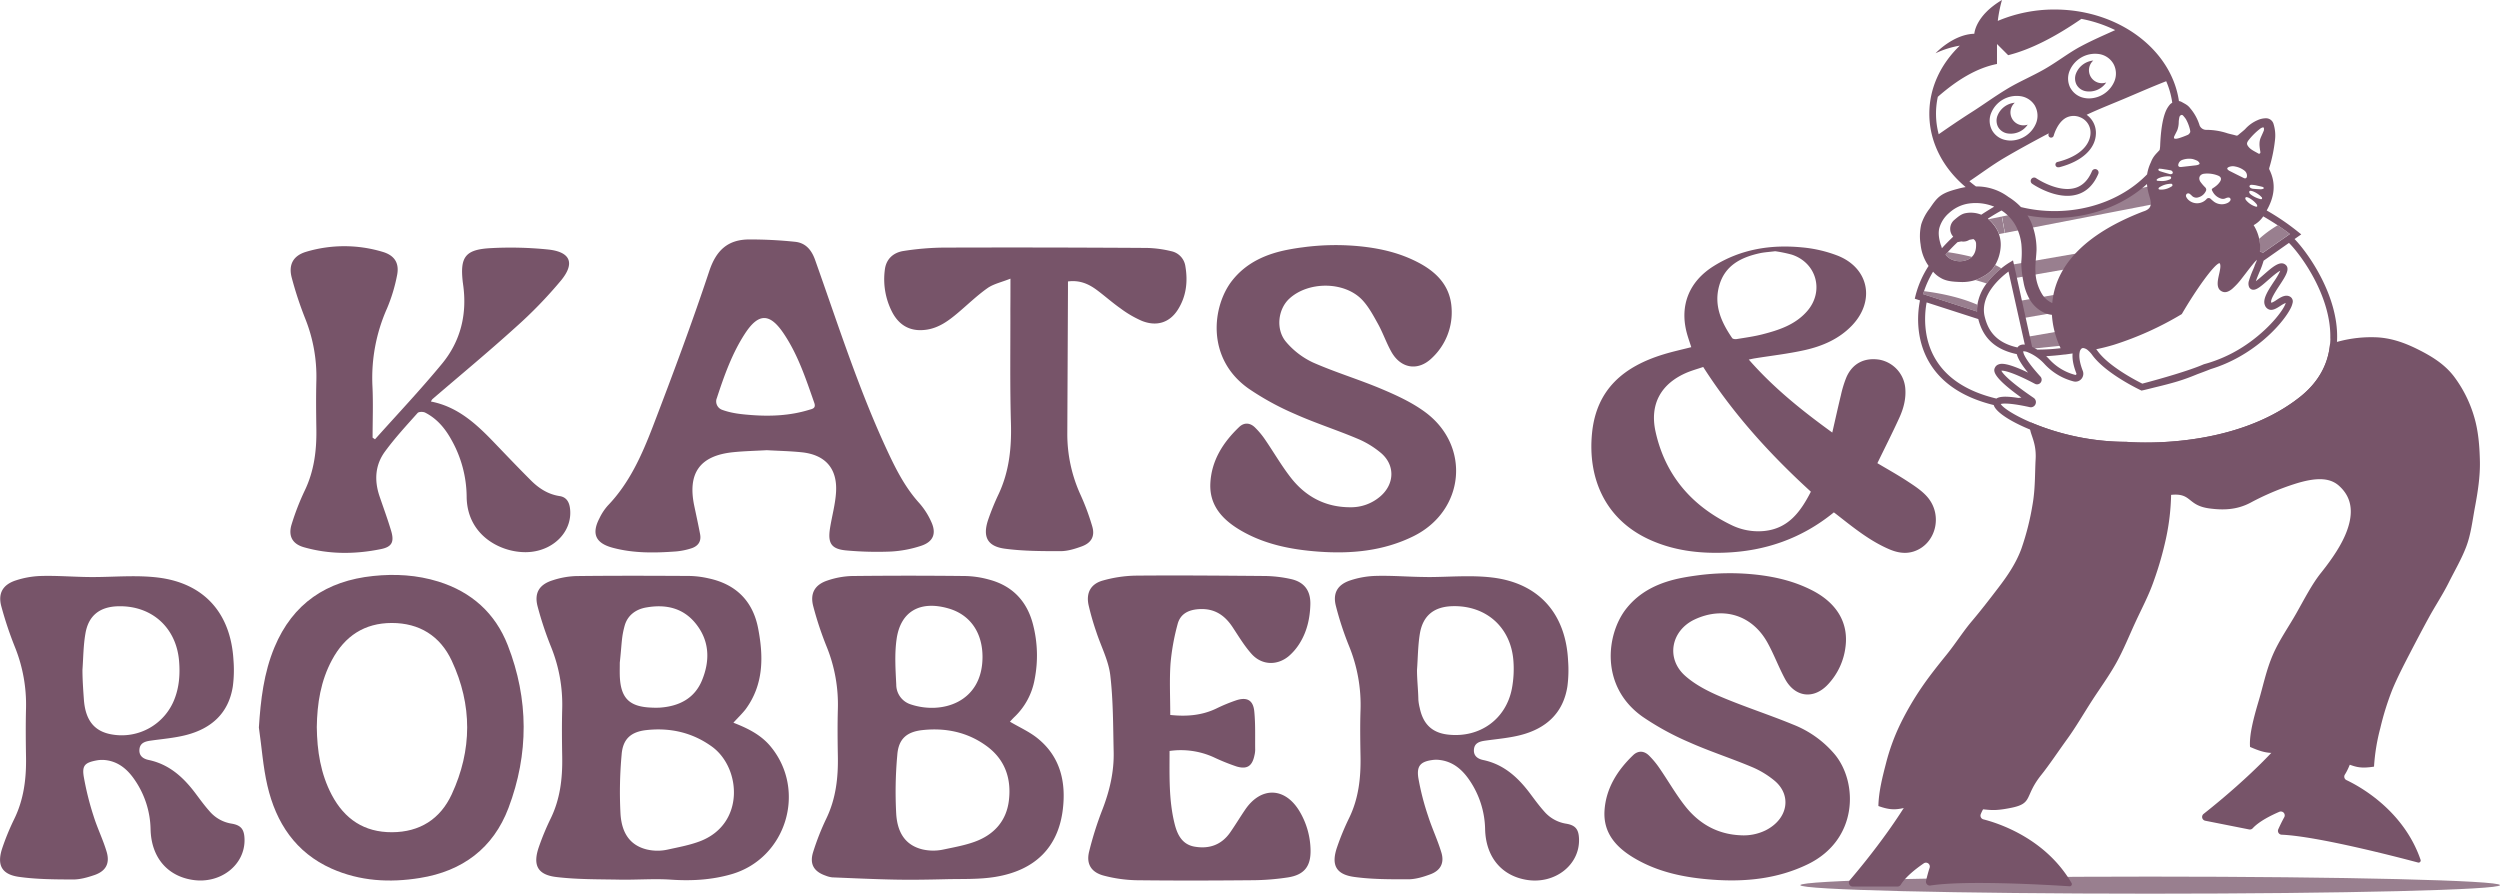
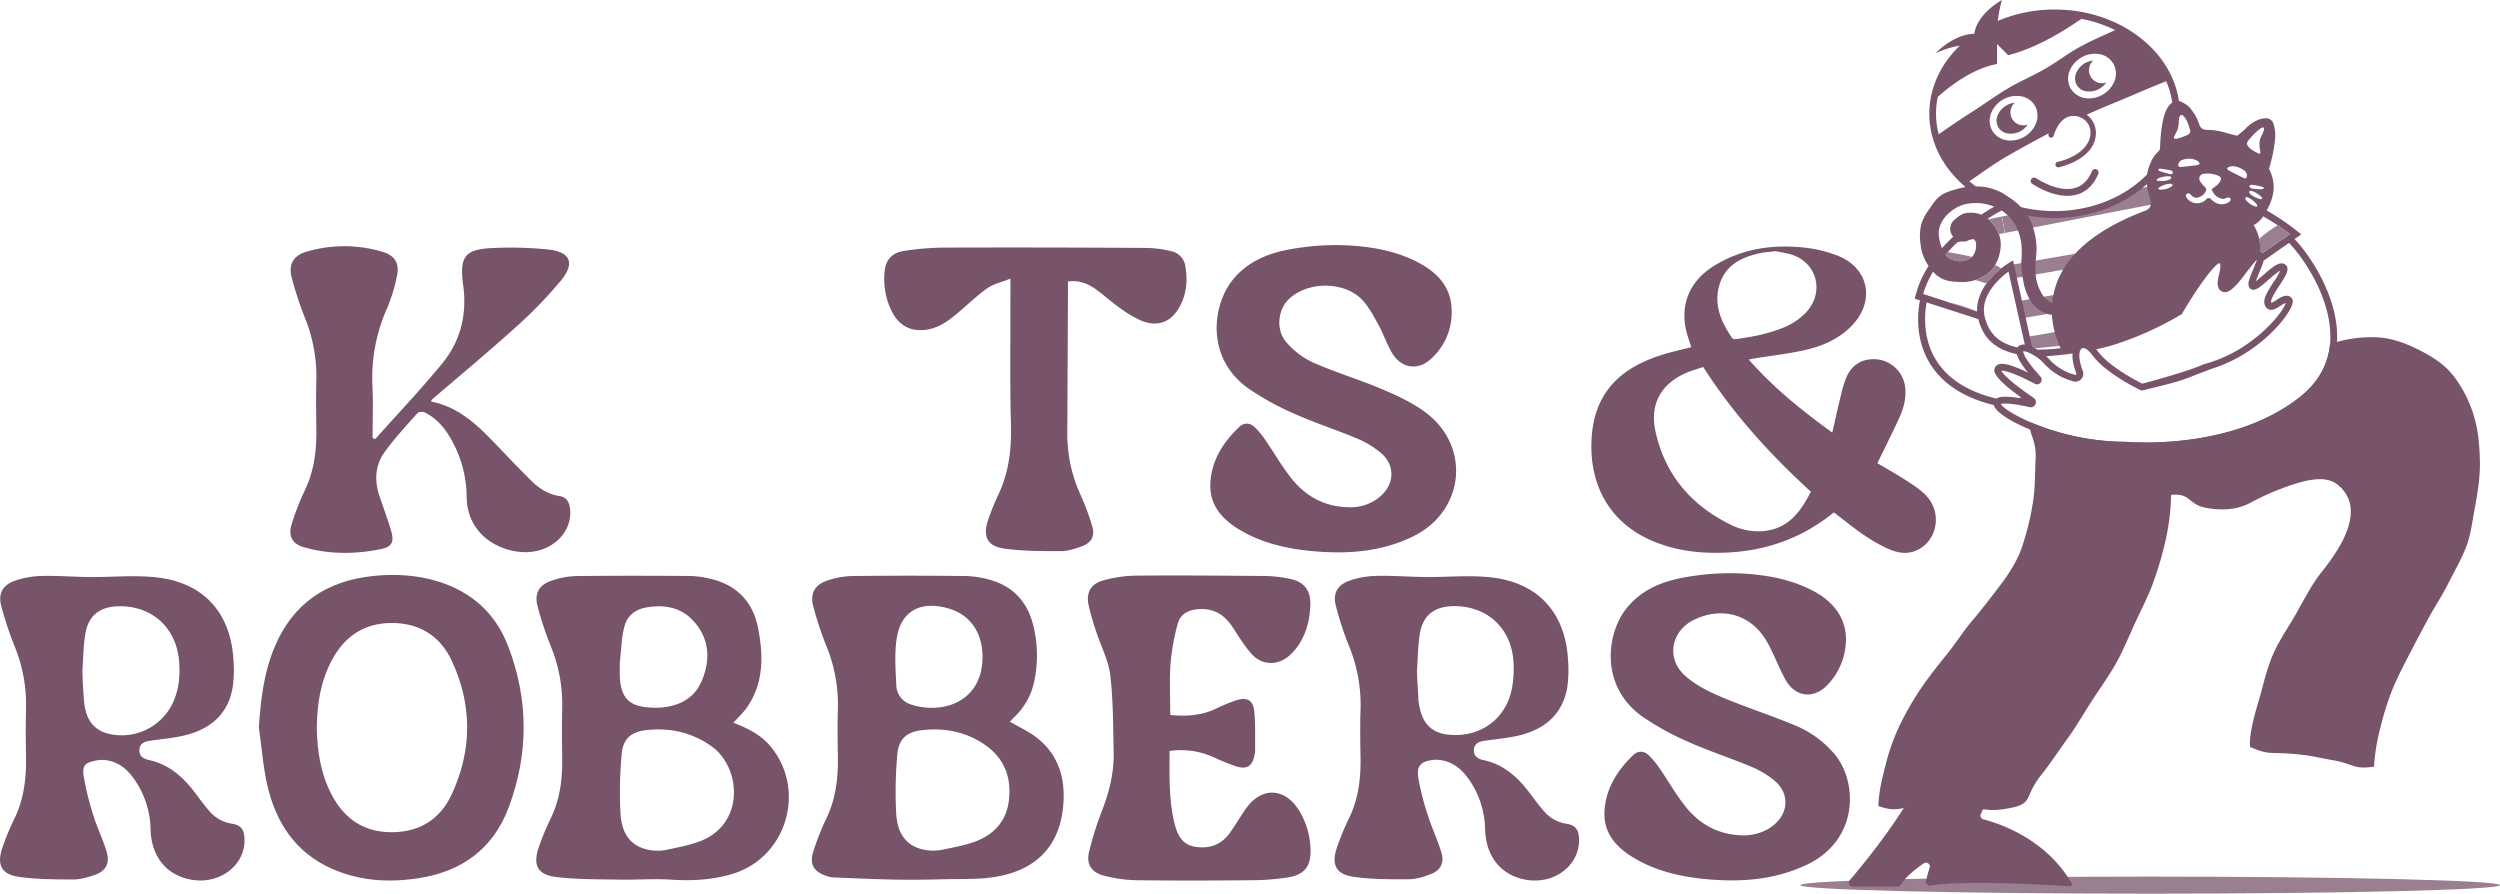
<svg xmlns="http://www.w3.org/2000/svg" viewBox="0 0 1394.67 498.55">
  <defs>
    <style>.ed8b54d9-1aad-4889-a797-0c1e2bc9f750{fill:none;}.bde9b3bf-9032-4201-9e3d-d5eecfd55c4c{clip-path:url(#e4a3a012-e4d1-4430-8973-628082ba6596);}.a403a44d-7dbb-4b4e-ba0f-7af6fc24ee6c,.b79552b2-492b-475d-894e-9598bfadff57{opacity:0.75;}.a4e7019c-aa31-4af6-ba1d-f66c9c116d60,.b79552b2-492b-475d-894e-9598bfadff57{fill:#775469;}</style>
    <clipPath id="e4a3a012-e4d1-4430-8973-628082ba6596">
      <path d="M1129.74,184.31l-8-36.05-5.88-32.61,3.12-1.62s20,8.69,45.89,2.79c22.9-5.21,32.27-14.87,37.56-22.06,0,0,50.38,17.67,59.88,23.51l-46.56,55.45L1167,199.46h-33.86Z" class="ed8b54d9-1aad-4889-a797-0c1e2bc9f750" />
    </clipPath>
  </defs>
  <title>Asset 1</title>
  <g data-name="Layer 2" id="f325f9bd-e1ce-4cd6-a0f7-0c5342536bce">
    <g data-name="Layer 1" id="b4127ce6-c7cf-4e2a-8961-e92020e93300">
      <g class="bde9b3bf-9032-4201-9e3d-d5eecfd55c4c">
        <g class="a403a44d-7dbb-4b4e-ba0f-7af6fc24ee6c">
          <rect transform="translate(-7.35 201.6) rotate(-9.83)" height="7.64" width="101.67" y="139.72" x="1117.2" class="a4e7019c-aa31-4af6-ba1d-f66c9c116d60" />
        </g>
        <g class="a403a44d-7dbb-4b4e-ba0f-7af6fc24ee6c">
          <rect transform="translate(-10.95 202.55) rotate(-9.83)" height="9.8" width="101.67" y="160.03" x="1120.91" class="a4e7019c-aa31-4af6-ba1d-f66c9c116d60" />
        </g>
        <g class="a403a44d-7dbb-4b4e-ba0f-7af6fc24ee6c">
          <polygon points="1174.64 190.27 1128.69 195.04 1125.23 188.89 1172.97 180.62 1174.64 190.27" class="a4e7019c-aa31-4af6-ba1d-f66c9c116d60" />
        </g>
        <g class="a403a44d-7dbb-4b4e-ba0f-7af6fc24ee6c">
          <polygon points="1206.29 112.95 1070.63 139.22 1068.74 130.6 1201.23 103.52 1206.29 112.95" class="a4e7019c-aa31-4af6-ba1d-f66c9c116d60" />
        </g>
      </g>
      <ellipse ry="4.76" rx="195.15" cy="493.79" cx="1199.52" class="b79552b2-492b-475d-894e-9598bfadff57" />
      <path d="M409.14,403.18c8.17,3.16,15.44,6.81,20.8,13.31,20.24,24.56,8.69,62.33-21.82,71.19-11.06,3.21-22.33,3.83-33.85,3.05-9.38-.63-18.85.15-28.27,0-11.92-.24-23.93-.05-35.73-1.48-10.55-1.29-13.15-6.76-9.61-16.87a141.17,141.17,0,0,1,6.46-15.58c5.38-10.92,6.72-22.51,6.52-34.47-.15-9-.24-18,0-27a85.54,85.54,0,0,0-6.13-34.22,191.85,191.85,0,0,1-7.58-22.74c-2-7.52.87-12.28,8.31-14.62a46.25,46.25,0,0,1,13.19-2.38c21.11-.25,42.22-.18,63.33-.06a52.08,52.08,0,0,1,10.45,1.32c15.39,3.27,24.86,12.7,27.77,28.12,3,15.7,3.06,31.17-7,44.89C414,398.19,411.62,400.43,409.14,403.18ZM360.87,473.9a26.2,26.2,0,0,0,11.85,0c6-1.32,12.07-2.42,17.75-4.58,25.29-9.62,23-41.13,6.58-52.9-10.94-7.84-23.17-10.55-36.35-9.14-8.71.94-13.23,4.95-13.91,13.66a229.34,229.34,0,0,0-.62,33.25C346.93,465.42,352,471.73,360.87,473.9ZM345.76,369.68h0c0,2.39-.07,4.78,0,7.17.41,12.61,5.26,17.48,17.82,17.91a44.88,44.88,0,0,0,4.64,0c10.61-.77,19.24-5.09,23.41-15.24,4.55-11.06,4.26-22.15-3.66-31.84-7.12-8.72-16.82-10.67-27.47-8.79-5.85,1-10.39,4.42-12,10.09C346.67,355.65,347,358.15,345.76,369.68Z" class="a4e7019c-aa31-4af6-ba1d-f66c9c116d60" />
      <path d="M563.4,402.6c5.35,3.17,11,5.65,15.59,9.41,12.55,10.22,15.77,24.27,13.92,39.56-2.53,21-15.36,34-37.75,37.63-9.06,1.48-18.45,1.06-27.7,1.29s-18.57.39-27.86.22c-11.78-.22-23.55-.78-35.33-1.26a13.52,13.52,0,0,1-3.67-.95c-6.53-2.25-9.06-6.43-7-13.09A139.35,139.35,0,0,1,461,456.6c5.29-11,6.62-22.55,6.42-34.5-.16-8.86-.25-17.72,0-26.58a85.76,85.76,0,0,0-6.2-34.62,186,186,0,0,1-7.55-22.75c-1.9-7.27,1-12.08,8.14-14.37A46.25,46.25,0,0,1,475,321.35q31.88-.37,63.76,0a53.26,53.26,0,0,1,12.88,1.95c13.15,3.45,21.33,12.07,24.67,25.17a69,69,0,0,1,.87,30.57,38.14,38.14,0,0,1-10.88,20.57C565.19,400.63,564.2,401.76,563.4,402.6Zm-48.66,71.28a26.93,26.93,0,0,0,11.75,0c5.78-1.22,11.62-2.26,17.12-4.24,10.66-3.82,17.79-11.4,19.21-23,1.49-12.3-2.13-22.92-12.42-30.45-10.59-7.74-22.7-10.26-35.58-8.92-9,.93-13.55,4.92-14.24,13.81a226.71,226.71,0,0,0-.59,33.26C500.79,465.52,505.87,471.77,514.74,473.88Zm33.37-107.15c.09-13.76-6.84-23.76-18.88-27.27-15.89-4.63-26.94,1.55-29.07,17.27C499,365,499.59,373.59,500,382A11.54,11.54,0,0,0,508,392.93C525.24,398.74,547.94,392,548.11,366.73Z" class="a4e7019c-aa31-4af6-ba1d-f66c9c116d60" />
      <path d="M946.45,321.05a135.9,135.9,0,0,1,33.66-.43c11.22,1.29,21.07,3.81,30.44,8.52,14.07,7.07,20.73,18.2,19,31.68a37,37,0,0,1-9.56,20.75c-8,8.8-18.6,7.59-24.25-2.94-3.45-6.43-6-13.32-9.51-19.74-8.44-15.64-24.63-20.83-40.73-13.36-13.26,6.16-16.33,21.82-5.36,31.52,5.64,5,12.8,8.65,19.82,11.63,13.3,5.65,27.13,10.07,40.5,15.59a58.23,58.23,0,0,1,23.11,16.59c13,15.75,13.15,47.63-15.14,61.32-16.84,8.14-34.8,9.91-53.13,8.56-15.26-1.12-30.16-4.07-43.54-12-10-5.9-17.39-13.91-16.66-26.36s7.13-22.61,16-31.11c2.74-2.61,6-2.49,8.73.13a47.28,47.28,0,0,1,5.91,7.1c4.87,7.06,9.13,14.59,14.43,21.3,7.87,9.95,18.18,15.65,30.91,16.18a28,28,0,0,0,13.94-2.78c12.55-6.37,14.62-19.54,5-27.63a50.78,50.78,0,0,0-12.93-7.79c-11.53-4.84-23.49-8.67-34.89-13.77a152,152,0,0,1-25.81-14.14c-24-16.93-20.23-46.19-9.23-60.22,8-10.2,19.21-15,31.47-17.35C941.31,321.79,943.93,321.39,946.45,321.05Z" class="a4e7019c-aa31-4af6-ba1d-f66c9c116d60" />
      <path d="M51.6,321.92c12.1,0,24.33-1.17,36.26.24,26,3.09,40.85,19.85,42.38,46a69.76,69.76,0,0,1-.35,14.74c-2.34,15-11.95,23.49-26,27.13-6.49,1.68-13.28,2.2-19.95,3.16-3.15.45-5.94,1.35-6.17,5.08-.22,3.48,2.2,5.07,5.15,5.69,11.47,2.41,19.42,9.67,26.17,18.68,2.53,3.37,5,6.78,7.82,9.94a20.3,20.3,0,0,0,12.24,6.89c5.36.88,7.11,3.22,7.26,8.64.42,14.4-13.45,25.23-29.11,22.73C93.18,488.61,84.35,478.1,84,462.6a50.12,50.12,0,0,0-8.72-27.33c-3.87-5.75-8.87-10.25-16.14-11.2a17,17,0,0,0-5.42.17c-6.33,1.23-8,2.81-7,9a161.7,161.7,0,0,0,5.46,21.94c2.11,6.82,5.35,13.3,7.35,20.14,1.87,6.45-.58,10.71-6.9,12.86-3.82,1.3-7.93,2.48-11.91,2.46-10.08-.05-20.27-.06-30.21-1.48-9.76-1.39-12.39-6.77-9.19-16.19a134.73,134.73,0,0,1,6.59-16c5.36-10.93,6.8-22.5,6.61-34.46-.15-9.14-.23-18.29,0-27.43a85.81,85.81,0,0,0-6.07-33.8A203.28,203.28,0,0,1,.7,338.11c-1.91-7.26,1-12,8.15-14.33A50,50,0,0,1,22,321.35c9.84-.36,19.71.57,29.56.57ZM46,373.67c.24,0-.24,0,0,0,0,5.48.4,11,.79,16.48.82,11.75,5.89,17.9,15.55,19.56a31.55,31.55,0,0,0,35-19.71c2.67-6.83,3.16-13.95,2.57-21.16-1.52-18.79-15.34-31.16-34.13-30.62-10.2.29-16.49,5.24-18.14,15.32C46.49,360.16,46.48,367,46,373.67Z" class="a4e7019c-aa31-4af6-ba1d-f66c9c116d60" />
      <path d="M796.15,321.93c12.09,0,24.32-1.18,36.25.24,26.1,3.1,41.12,20.19,42.39,46.46a70.47,70.47,0,0,1-.39,14.31c-2.35,15-12,23.48-26.06,27.12-6.48,1.67-13.27,2.2-19.94,3.15-3.16.46-5.93,1.37-6.15,5.1-.2,3.48,2.23,5.06,5.17,5.68,11.48,2.41,19.41,9.68,26.16,18.68,2.53,3.38,5,6.79,7.83,9.94a20.3,20.3,0,0,0,12.24,6.89c5.35.87,7.09,3.22,7.24,8.66.41,14.39-13.48,25.21-29.13,22.7-14.08-2.26-22.89-12.78-23.26-28.28a50.13,50.13,0,0,0-8.73-27.33c-4-5.88-9.12-10.36-16.56-11.28a15.13,15.13,0,0,0-3.36-.08c-7.22.82-9.68,3.13-8.59,10.18a142.51,142.51,0,0,0,5.41,21.09c2.2,6.94,5.4,13.58,7.46,20.55,1.72,5.82-.57,10-6.27,12.07-3.91,1.45-8.15,2.74-12.25,2.75-10.08,0-20.27.06-30.22-1.33-10.25-1.43-12.87-6.83-9.44-16.7a139.63,139.63,0,0,1,6.61-16c5.38-10.94,6.64-22.54,6.43-34.49-.15-8.57-.29-17.16,0-25.73a86.7,86.7,0,0,0-6.39-35.85,173.77,173.77,0,0,1-7.35-22.38c-1.87-7.26,1-12,8.18-14.32a49.58,49.58,0,0,1,13.19-2.42c9.84-.36,19.71.58,29.57.58C796.15,322.16,796.14,321.7,796.15,321.93ZM790.5,373.8h0c0,5.48.67,11,.76,16.48a25.63,25.63,0,0,0,.75,4.57c1.89,9.27,7.13,14.13,16.22,15,17.36,1.78,31.91-8.63,35.2-25.68a59.29,59.29,0,0,0,.85-15.51c-1.38-18.65-15.13-30.89-33.75-30.5-10.46.22-16.77,5.16-18.45,15.46C791,360.29,791,367.08,790.5,373.8Z" class="a4e7019c-aa31-4af6-ba1d-f66c9c116d60" />
      <path d="M652.85,398.85c8.9.94,17.43.35,25.59-3.53a93.16,93.16,0,0,1,11.29-4.67c6-1.94,9.42,0,10,6.29.7,7.1.4,14.3.5,21.46a14,14,0,0,1-.4,2.93c-1.23,6-4.06,8-9.91,6.29a116,116,0,0,1-12.88-5.2,44.41,44.41,0,0,0-24.58-3.48c0,13.86-.5,27.52,2.88,40.88,1.49,5.86,4.17,11.3,11.07,12.5,8.21,1.42,15.06-1,19.92-8,2.88-4.16,5.5-8.51,8.35-12.69,8.88-13,22.3-12.52,30.36,1.09a43.54,43.54,0,0,1,6.06,20.86c.36,9.47-3.26,14.42-12.56,15.89a137.45,137.45,0,0,1-20.17,1.58c-21.54.2-43.09.26-64.63,0a77.28,77.28,0,0,1-17.87-2.54c-7-1.8-10-6.42-8.3-13.37a188.55,188.55,0,0,1,7.48-23.64c4-10.39,6.49-21,6.23-32.09-.33-14.31-.23-28.7-1.91-42.86-1-8.18-5.17-16-7.77-24a148.33,148.33,0,0,1-4.32-15c-1.46-6.83,1.2-11.82,8-13.7a71.72,71.72,0,0,1,18.22-2.72c24.08-.22,48.16,0,72.24.2A70.93,70.93,0,0,1,720,323c7.61,1.64,11.22,6.5,11,14.26-.21,7.55-1.81,14.84-5.79,21.34A30.69,30.69,0,0,1,719,366c-6.55,5.48-15.18,5.12-20.84-1.25-4-4.49-7.14-9.73-10.46-14.77-4.52-6.88-10.34-10.75-19-10.15-5.91.4-10.31,2.76-11.76,8.41A125.16,125.16,0,0,0,653,370.12C652.35,379.5,652.85,389,652.85,398.85Z" class="a4e7019c-aa31-4af6-ba1d-f66c9c116d60" />
      <path d="M144.42,405.84c1-15.46,2.75-30.47,8.7-44.75,10.21-24.5,29.13-37.08,55.06-39.77,12.28-1.28,24.48-.58,36.35,3.11C263,330.17,276.28,342,283.28,360c11.72,30.06,11.76,60.61.4,90.7C275.19,473.18,258,486,234.24,489.8c-16.86,2.73-33.47,1.8-49.25-5.22-20.13-9-31-25.59-35.81-46.28C146.71,427.68,146,416.67,144.42,405.84Zm32.31-.2c.16,13.17,2.1,26,8.38,37.88,7.13,13.44,18.08,20.82,33.59,20.75s26.9-7.34,33.29-21.11c11.46-24.71,11.56-49.91,0-74.62-6.46-13.77-18-21-33.41-21-15.25,0-26.21,7.3-33.34,20.56C178.91,379.8,176.91,392.49,176.73,405.64Z" class="a4e7019c-aa31-4af6-ba1d-f66c9c116d60" />
      <path d="M726.56,138a137.23,137.23,0,0,1,33.52-.45c11.13,1.26,20.9,3.73,30.18,8.41,10.71,5.39,18.81,13.14,19.54,26a34.83,34.83,0,0,1-11,27.78c-7.67,7.45-17.3,5.93-22.58-3.44-2.82-5-4.69-10.55-7.47-15.58-2.64-4.76-5.3-9.77-9-13.61-10-10.27-30-10.2-40.52-.45-6.34,5.88-7.68,17.28-1.65,24.22a44.27,44.27,0,0,0,14.86,11.33c12.57,5.55,25.84,9.51,38.51,14.88,8.36,3.54,16.85,7.46,24.11,12.82,25.66,18.94,22.07,55.12-6.57,69.24-16.77,8.28-34.79,9.93-53.12,8.57-15.25-1.13-30.15-4.08-43.53-12-9.82-5.83-17.2-13.72-16.63-26,.59-12.74,7.07-22.92,16.1-31.52,2.75-2.62,6-2.41,8.72.19a44.1,44.1,0,0,1,5.66,6.76c4.86,7.07,9.15,14.57,14.41,21.31,8.3,10.65,19.35,16.52,33.14,16.52a25,25,0,0,0,16.72-6c8-6.81,8.47-17.39.51-24.22a50.83,50.83,0,0,0-13.25-8.06c-11.51-4.86-23.49-8.67-34.89-13.78a152.3,152.3,0,0,1-25.8-14.15c-24-16.94-20.18-46.22-9.16-60.23,8-10.19,19.23-15,31.49-17.32C721.42,138.73,724,138.32,726.56,138Z" class="a4e7019c-aa31-4af6-ba1d-f66c9c116d60" />
-       <path d="M427.79,251.15c-6.44.37-12.64.49-18.78,1.12-18.62,1.9-25.57,11.68-21.67,30.11,1.1,5.21,2.24,10.42,3.23,15.66.8,4.2-1.32,6.79-5.16,7.94a38.83,38.83,0,0,1-8.24,1.65c-12,.88-23.92,1.08-35.63-2.13-9.36-2.57-11.61-7.85-7.08-16.47a30.09,30.09,0,0,1,4.63-7c12.11-12.58,19-28.22,25.11-44.07,11-28.71,21.78-57.56,31.48-86.74,3.89-11.7,10.45-17.6,22.28-17.64a243.16,243.16,0,0,1,25.6,1.31c5.79.6,9.13,4.41,11.15,10.09,13,36.54,24.72,73.55,41.33,108.7,4.57,9.67,9.58,19.06,16.9,27.1A40.71,40.71,0,0,1,519.47,291c3.1,6.61,1.21,11.31-5.8,13.55a64.61,64.61,0,0,1-16.49,3.13,189,189,0,0,1-24.84-.59c-8.51-.73-10.64-3.92-9.31-12.35,1.07-6.79,3-13.51,3.38-20.33.74-13.09-6-20.68-19.07-22.09C440.78,251.64,434.16,251.52,427.79,251.15Zm-28-28.81a5,5,0,0,0,3,6.26c5.4,2,10.9,2.52,16.38,2.94,10.86.82,21.62.33,32.11-2.88,1.73-.53,4.07-.77,3-3.86-4.69-13.38-9.09-26.88-17.12-38.78-7.72-11.45-14-11.49-21.56.08C408.37,197.21,404,209.57,399.82,222.34Z" class="a4e7019c-aa31-4af6-ba1d-f66c9c116d60" />
      <path d="M209.2,245.07c12.52-14,25.47-27.7,37.42-42.2,10.5-12.76,14.1-27.94,11.69-44.41,0-.27-.08-.55-.11-.83-1.68-14.25,1.26-18.44,15.55-19.2a205.7,205.7,0,0,1,32,.76c12.42,1.29,15.18,7.54,7.28,17.2a244.3,244.3,0,0,1-25.49,26.29c-15.13,13.69-30.86,26.72-46.33,40a6.19,6.19,0,0,0-.8,1.32c14.61,2.82,24.87,12.11,34.61,22.2,7,7.3,14,14.65,21.18,21.82,4.44,4.44,9.58,7.76,16,8.73,3.52.53,5.19,2.94,5.72,6.39,1.83,12.16-7.77,23.2-21.59,24.73-14.66,1.62-35.89-7.91-36-30.93a65.6,65.6,0,0,0-8.64-31.83c-3.48-6.26-8-11.6-14.49-14.92-1.13-.58-3.56-.56-4.24.21-6.25,7-12.67,13.95-18.21,21.52s-6,16.16-3,25c2.18,6.38,4.51,12.71,6.44,19.17,1.84,6.15.52,9-5.71,10.24-14.36,2.93-28.83,3-43-1.06-6.42-1.84-8.8-6.32-6.78-12.8A139.25,139.25,0,0,1,170,273.68c5.22-10.84,6.66-22.25,6.49-34.06-.14-9.14-.24-18.29,0-27.42A86.83,86.83,0,0,0,170.38,178a201.17,201.17,0,0,1-7.65-23.16c-1.9-7.27.91-12.27,8.11-14.39a74.23,74.23,0,0,1,42.84.12c6.54,2,9.18,6.33,7.83,13A92.29,92.29,0,0,1,215.93,172a95.26,95.26,0,0,0-8.15,43.52c.46,9.53.08,19.09.08,28.63Z" class="a4e7019c-aa31-4af6-ba1d-f66c9c116d60" />
      <path d="M563.7,155.45c-5,2-9.45,2.92-12.83,5.3-5.83,4.12-11,9.16-16.49,13.79-5.09,4.3-10.41,8.26-17.21,9.34-8.67,1.37-15.22-1.86-19.34-9.55a40,40,0,0,1-4.22-23.75c.67-6.06,4.76-9.72,10.51-10.58a153.53,153.53,0,0,1,22.24-1.87q56.82-.18,113.64.19a62.78,62.78,0,0,1,13.33,1.8,10,10,0,0,1,7.95,8.41c1.46,8.59.51,16.9-4.28,24.36-4.55,7.07-11.66,9.4-19.93,6.14a59.59,59.59,0,0,1-12-7c-4.49-3.14-8.6-6.82-13-10.11-4.61-3.46-9.65-5.77-16.28-4.91,0,1.31,0,2.66,0,4q-.17,40.35-.37,80.69a81.35,81.35,0,0,0,7.38,34.36,131.16,131.16,0,0,1,6.57,17.74c1.53,5.38-.55,9.05-5.86,11-3.79,1.38-7.89,2.67-11.85,2.67-10.36,0-20.83,0-31.07-1.37-9.82-1.31-12.48-6.68-9.35-16.08a137.85,137.85,0,0,1,5.89-14.44c5.87-12.57,7.24-25.72,6.84-39.48-.6-21.11-.26-42.24-.32-63.36C563.69,167.59,563.7,162.4,563.7,155.45Z" class="a4e7019c-aa31-4af6-ba1d-f66c9c116d60" />
      <path d="M1125.76,424.61s-16.88,19.84-20.78,29.65a2.15,2.15,0,0,0,1.51,2.84c7.82,2,34.48,10.3,49.19,35.56a1.19,1.19,0,0,1-1.1,1.77c-10.65-.7-57.64-3.53-77.68-.43a2.16,2.16,0,0,1-2.42-2.62c.46-2,1.13-4.65,2-7.3a2.16,2.16,0,0,0-3.27-2.45c-4.37,3-10.13,7.49-12.83,11.94a2.16,2.16,0,0,1-1.86,1h-24.93a2.15,2.15,0,0,1-1.65-3.55c8.82-10.31,34-41,43.87-66.41Z" class="a4e7019c-aa31-4af6-ba1d-f66c9c116d60" />
-       <path d="M1316.62,403.6s-2.78,19.68-8.51,28.54a2.14,2.14,0,0,0,.93,3.07c7.29,3.45,31.82,16.81,41.33,44.46a1.18,1.18,0,0,1-1.42,1.51c-10.31-2.75-55.85-14.67-76.12-15.53a2.15,2.15,0,0,1-1.86-3c.84-1.86,2-4.34,3.36-6.78a2.16,2.16,0,0,0-2.73-3c-4.86,2.09-11.39,5.38-14.91,9.22a2.14,2.14,0,0,1-2,.62l-24.46-4.85a2.16,2.16,0,0,1-.92-3.81c10.65-8.39,41.38-33.62,56-56.6Z" class="a4e7019c-aa31-4af6-ba1d-f66c9c116d60" />
      <path d="M975.59,200.59c13.83,15.8,29.66,28.46,46.58,40.72,1.69-7.33,3.19-14.18,4.85-21a61.56,61.56,0,0,1,3-9.77c3.33-7.73,10-11.19,18.41-9.89a17.72,17.72,0,0,1,14.42,15.48c.63,6-.87,11.69-3.31,17-3.78,8.3-7.92,16.43-12.21,25.26,5.27,3.14,11.09,6.37,16.64,10,3.93,2.58,8.07,5.23,11.13,8.72,9.08,10.33,4.81,26.7-7.68,30.59-4.64,1.44-9.16.56-13.54-1.32-11-4.73-20.17-12.27-29.5-19.55l-1.32-1c-17.89,14.58-38.33,21.7-61.12,22.49-14.57.51-28.72-1.26-42.1-7.45-24.84-11.51-34.12-34.68-31.7-59.19,2.43-24.67,17.89-37.27,39.91-44,5-1.53,10.11-2.65,15.46-4-.86-2.73-1.85-5.42-2.57-8.19C937,170.35,942.31,157,956,148.45c15.09-9.45,31.81-12.13,49.21-10.45a73.63,73.63,0,0,1,20.16,4.7c17.35,7,20.79,25.27,7.79,38.88-7.19,7.52-16.41,11.48-26.23,13.7-9.24,2.09-18.72,3.13-28.1,4.65C977.93,200.08,977,200.3,975.59,200.59Zm-25.42,4.13c-3.08,1.05-6,1.87-8.79,3-14.65,6.1-21.22,17.62-17.79,33.13,5.36,24.2,20.06,41.26,42.19,52a33.94,33.94,0,0,0,18.13,3.4c13.71-1.25,20.57-10.73,26.32-21.95C987.45,253.52,966.91,230.91,950.17,204.72Zm40.14-64.57c-3.37.43-6.07.56-8.67,1.13-10.37,2.29-19.27,6.76-22.48,17.85s1.06,20.55,7.15,29.45c.36.54,1.7.72,2.51.58,4.8-.78,9.64-1.44,14.34-2.64,9.26-2.37,18.32-5.34,24.92-12.86,9.69-11,5.47-27-8.44-31.59A75,75,0,0,0,990.31,140.15Z" class="a4e7019c-aa31-4af6-ba1d-f66c9c116d60" />
      <path d="M1119.44,120.24l-.07-.83-.77-.65a22.76,22.76,0,0,0-1.95-1.38c-1.9,1-4.56,2.57-7.63,4.56.14.11.27.23.4.35Z" class="ed8b54d9-1aad-4889-a797-0c1e2bc9f750" />
      <path d="M1115.22,130.58a17.27,17.27,0,0,1,1,6.25,23.52,23.52,0,0,1-3.12,11,38.24,38.24,0,0,1,3.36,1.83,43,43,0,0,1,4.26-3.07l.82-.49-1.33-16.52Z" class="ed8b54d9-1aad-4889-a797-0c1e2bc9f750" />
      <path d="M1102.39,136.12a3.05,3.05,0,0,0-1.52-2.76l-2.23.43a6.26,6.26,0,0,1-4.49.87l-2.09.41c-1.84,1.73-3.69,3.6-5.49,5.6a130.74,130.74,0,0,1,13.47,2.64C1101.71,141.68,1102.53,139.23,1102.39,136.12Z" class="ed8b54d9-1aad-4889-a797-0c1e2bc9f750" />
      <path d="M1149.62,194.17a50.65,50.65,0,0,1-4.85-18.62,13.74,13.74,0,0,1-4.07-1.07,18.39,18.39,0,0,1-7.92-6.85,30.05,30.05,0,0,1-3.88-10.44,59,59,0,0,1-1.23-11.06,51.16,51.16,0,0,0,.06-10,29.81,29.81,0,0,0-2.8-9.61,23.63,23.63,0,0,0-5.56-7.14l.07.83.76,9.38,1.33,16.52,1.45-.89,10.75,48.2a26.39,26.39,0,0,1,2.81,1.49A102.71,102.71,0,0,0,1149.62,194.17Z" class="ed8b54d9-1aad-4889-a797-0c1e2bc9f750" />
      <path d="M1260.71,140.28a2.81,2.81,0,0,1,1.5.84l13.67-9.51,1.31-.92h0l.23-.16c-2.18-1.68-4.45-3.3-6.78-4.85a65,65,0,0,0-10.34,7.59,22.7,22.7,0,0,1,.48,3.46C1260.82,138.43,1260.7,139.53,1260.71,140.28Z" class="b79552b2-492b-475d-894e-9598bfadff57" />
      <path d="M1112.16,125.19a18,18,0,0,1,3.06,5.39l3.18-.61-1.65-9.18-7.33,1.5A20.77,20.77,0,0,1,1112.16,125.19Z" class="b79552b2-492b-475d-894e-9598bfadff57" />
      <path d="M1088.48,144.62a11.11,11.11,0,0,0,9.9-.09,7.26,7.26,0,0,0,1.66-1.22,130.74,130.74,0,0,0-13.47-2.64c-.4.45-.81.9-1.21,1.37A8.88,8.88,0,0,0,1088.48,144.62Z" class="b79552b2-492b-475d-894e-9598bfadff57" />
      <path d="M1112.52,148.81c-2,3.17-5.26,5.12-8.53,6.63a18.75,18.75,0,0,1-2,.8c2.39.67,4.5,1.32,6.29,1.9a37.47,37.47,0,0,1,2.53-3.11,48.89,48.89,0,0,1,5.68-5.33,38.24,38.24,0,0,0-3.36-1.83C1112.9,148.19,1112.72,148.51,1112.52,148.81Z" class="b79552b2-492b-475d-894e-9598bfadff57" />
-       <path d="M1072.81,164.07l30.12,9.72a20.82,20.82,0,0,1,.18-3.78c-10.8-4.75-23.28-6.79-29.77-7.58C1073.16,163,1073,163.51,1072.81,164.07Z" class="b79552b2-492b-475d-894e-9598bfadff57" />
+       <path d="M1072.81,164.07l30.12,9.72c-10.8-4.75-23.28-6.79-29.77-7.58C1073.16,163,1073,163.51,1072.81,164.07Z" class="b79552b2-492b-475d-894e-9598bfadff57" />
      <path d="M1280.06,133.35l3.73-2.6-2-1.6a133.29,133.29,0,0,0-17.27-11.74c4.17-7.39,5.47-14.79,1.48-22.85a1.31,1.31,0,0,1-.06-.85,85,85,0,0,0,3.25-16,21.47,21.47,0,0,0-.93-8.79,4.35,4.35,0,0,0-4-2.94,11.4,11.4,0,0,0-4.71,1,19.87,19.87,0,0,0-6.94,4.92c-.39.52-3.4,2.87-3.88,3.33a1.32,1.32,0,0,1-1.39.35c-1.86-.55-2.79-.67-4.65-1.2a37.6,37.6,0,0,0-12.1-1.94,4,4,0,0,1-3.49-2.42,26.85,26.85,0,0,0-5.33-9.72c-1.29-1.68-2.67-2.27-4.55-3.34a4.86,4.86,0,0,0-1.66-.59c-4.21-28.73-33.7-51.06-69.36-51.06a81,81,0,0,0-31.7,6.35A75,75,0,0,1,1116.83,0c-15,8.91-15.41,18.82-15.41,18.83h0c-11.89.33-21.64,10.89-21.64,10.89a50.9,50.9,0,0,1,13.53-4.25c-10.59,10.2-17,23.46-17,38,0,15.93,7.75,30.39,20.27,40.9a40.76,40.76,0,0,0-4.52,1c-3.2.85-6.46,1.77-9.2,3.62s-4.49,4.65-6.44,7.45a28.56,28.56,0,0,0-4.6,8.65,29,29,0,0,0-.37,11.33A25.27,25.27,0,0,0,1075,147c.29.46.59.91.9,1.37a55.44,55.44,0,0,0-7.29,16.55l-.42,1.73,2.92.94c-1.09,5.21-3.25,20.78,5.54,35.18,6.9,11.3,18.87,19.09,35.6,23.2,2.23,8.19,38,24.33,73.61,24.36.7.06,4.77.39,11.11.39,19.19,0,59.1-3.07,88.31-26.16,11.94-9.43,18.17-21.41,18.52-35.58C1304.43,165.09,1287.9,141.45,1280.06,133.35Zm20,55.49c-.32,13-6.06,24-17.07,32.68-38.39,30.34-96.2,25-96.78,24.95H1186c-34.08,0-62-13.68-68.55-19.62a6.78,6.78,0,0,1-1.3-1.45c1-.35,3.89-.48,9.73.47,1.83.31,4,.71,6.41,1.26a2.82,2.82,0,0,0,3.25-1.66,3.25,3.25,0,0,0,.2-.74,2.8,2.8,0,0,0-.38-1.88,2.88,2.88,0,0,0-.85-.89l-1.15-.79c-12.1-8.3-16.2-12.8-16.84-14.36,1.54-.2,6.92,1.07,18.69,7.3a2.52,2.52,0,0,0,3.22-.7,2.59,2.59,0,0,0-.12-3.32c-5.55-6.1-7.91-9.74-8.92-11.81a7.54,7.54,0,0,1-.7-2,2.13,2.13,0,0,1,0-.3,6,6,0,0,1,2.74.61,23.19,23.19,0,0,1,4,2.1,26.36,26.36,0,0,1,5,4.23,33.44,33.44,0,0,0,16.32,9.85,4.34,4.34,0,0,0,4.34-1.32,4.44,4.44,0,0,0,.82-4.58c-1.68-4.3-2.07-7.47-1.85-9.57,0-.29.08-.56.13-.81a3.19,3.19,0,0,1,1.21-2.16h0a1.57,1.57,0,0,1,.89-.15,5.14,5.14,0,0,1,2.71,1.43,14.19,14.19,0,0,1,1.87,2l.26.36c5,6.94,15.07,13.24,21.39,16.75,1.11.61,2.11,1.14,2.94,1.58,1.49.77,2.47,1.24,2.63,1.32l.5.23.09.05.63-.14c.09,0,2.36-.52,6.1-1.48,11.2-2.71,16.24-4.13,24.49-7.56,2.43-.88,4.91-1.82,7.41-2.82,23.06-7,38.94-23.88,44-32.86l.45-.84a12,12,0,0,0,1.21-3.22,3.07,3.07,0,0,0-1.16-3.32c-2.59-1.73-5.5.17-7.83,1.7a12.65,12.65,0,0,1-2.83,1.56,1.64,1.64,0,0,1-.1-.22c-.62-1.52,2.69-6.56,4.67-9.57,3.35-5.1,6.24-9.5,3-11.66-3-2-7.18,1.65-12,5.88-1.27,1.11-3,2.6-4.23,3.52.46-1.49,1.34-3.57,1.94-5a47,47,0,0,0,2.36-6.43l14.15-9.93C1284.07,142.65,1300.6,165.66,1300,188.84Zm-225.22-20.12.66.21,28.12,9.07c2,7.68,6.63,16.45,21.48,19.56.66,2.56,2.73,6,6.28,10.31-12.29-5.9-15.24-5-16.3-4.62a3.43,3.43,0,0,0-2.11,1.74c-.78,1.56-2.32,4.67,14.7,16.83L1126,222c-8.87-1.41-11.28-.34-12.25.35-16-3.83-27.32-11.08-33.75-21.59C1072.15,188,1073.85,173.8,1074.81,168.72Zm122.89-66a34.13,34.13,0,0,0,.6,3.91c.93,4.46,3.59,8.65-1.41,10.88-.33.14-.68.28-1.07.41l-.23.07h0c-38.4,14.78-49.32,34.85-50.73,51.06a12.48,12.48,0,0,1-5.93-5.39,25.25,25.25,0,0,1-3.44-11.8c-.25-4.19.45-8.5.6-12.46a40,40,0,0,0-2.76-14.81,23.79,23.79,0,0,0-2.3-4.39,83.72,83.72,0,0,0,15.16,1.39C1166.56,121.57,1184.91,114.29,1197.7,102.69Zm14.41-6.5c.07.53-.48.86-.94.94A2.86,2.86,0,0,1,1210,97c-1.63-.44-3.25-.91-4.86-1.44a2.6,2.6,0,0,1-.6-.26.69.69,0,0,1-.42-.77c.13-.61.84-.41,1.3-.38h0c1,.07,2,.32,3.07.44l1.69.29.4.08a2.06,2.06,0,0,1,.69.16,1,1,0,0,1,.24.16A1.39,1.39,0,0,1,1212.11,96.19Zm-86.12,97a3.42,3.42,0,0,0-.53.62c-12.92-2.85-16.76-10.49-18.4-17.68-2.38-11.55,8.53-21.08,13.39-24.68l9.1,40.79A4.5,4.5,0,0,0,1126,193.17Zm131.76-44.88c-.13.33-.27.65-.4,1s-.34.82-.49,1.17a47.7,47.7,0,0,0-2.22,5.95,5.07,5.07,0,0,0,.08,3.78,2.87,2.87,0,0,0,.58.73c2.3,2,5.32-.64,9.88-4.64,1.9-1.66,5.2-4.55,6.9-5.3a43.07,43.07,0,0,1-3.6,6.13c-3.28,5-6.39,9.72-5,13.1a3.91,3.91,0,0,0,2.44,2.44c2,.64,4.11-.72,6.11-2a15.67,15.67,0,0,1,3.08-1.7c-.88,3.37-8,13.11-19.73,21.67-.61.44-1.24.89-1.88,1.33a78.08,78.08,0,0,1-21.4,10.43c-.8.25-1.61.48-2.43.7l-.28.09h0c-8.24,3.62-24.55,8.18-31.59,10.08l-2.7.72c-3-1.48-16.19-8.28-23.14-16a24.15,24.15,0,0,1-1.75-2.14c-.27-.37-.55-.72-.82-1.06l.6-.12c3.14-.65,6.28-1.46,9.35-2.39a178.35,178.35,0,0,0,37.39-16.86l.09-.05.31-.2.06-.1.18-.31c7.65-13.09,17.7-27.27,20.77-28,1,.89.31,3.9-.24,6.34-.82,3.68-1.85,8.25,2.09,9.65,1.62.57,3.31-.09,5.09-1.5a39.07,39.07,0,0,0,5.73-6.24l1.86-2.4.52-.68c1-1.32,2.25-2.94,3.42-4.36l.32-.39h0a25.48,25.48,0,0,1,2.1-2.29c-.1.34-.22.73-.36,1.13l-.05.14C1258.35,146.77,1258.05,147.54,1257.75,148.29Zm-106,49.47c1.51-.2,3-.41,4.45-.63-.25,2.78.28,6.45,2.11,11.14a.6.6,0,0,1-.12.65.49.49,0,0,1-.53.17,29.6,29.6,0,0,1-14.47-8.73c-.52-.57-1.1-1.14-1.72-1.71C1144.63,198.52,1148,198.24,1151.75,197.76Zm125.45-67.07h0l-1.31.92-13.67,9.51a2.81,2.81,0,0,0-1.5-.84c0-.75.11-1.85.08-3.55a24,24,0,0,0-3.6-11.17,15.37,15.37,0,0,0,5.36-4.91c2.76,1.59,5.47,3.27,8.1,5,2.33,1.55,4.6,3.17,6.78,4.85ZM1211.46,104a11.13,11.13,0,0,1-2.23,1.13,9.8,9.8,0,0,1-4.5.6c-.21,0-.56-.24-.57-.42a1,1,0,0,1,.44-.78,11.87,11.87,0,0,1,6.34-2,.79.79,0,0,1,.52,1.49Zm-1.13-3.87a10.48,10.48,0,0,1-4.31.87c-.68,0-1.36-.08-2-.09-.17,0-.35,0-.52-.1-.47-.16-.52-.48-.18-.79a3.44,3.44,0,0,1,1-.64,13.94,13.94,0,0,1,4.23-1,9.52,9.52,0,0,1,1.51,0c.46,0,1,0,1.15.64a.66.66,0,0,1,0,.14C1211.16,99.69,1210.74,100,1210.33,100.17Zm-107.94,36c.14,3.11-.68,5.56-2.35,7.19a7.26,7.26,0,0,1-1.66,1.22,11.11,11.11,0,0,1-9.9.09,8.88,8.88,0,0,1-3.12-2.58c.4-.47.81-.92,1.21-1.37,1.8-2,3.65-3.87,5.49-5.6l2.09-.41a6.26,6.26,0,0,0,4.49-.87l2.23-.43A3.05,3.05,0,0,1,1102.39,136.12Zm-24,15.43a16.2,16.2,0,0,0,4.51,3.62c3.12,1.79,6.93,2,10.59,2.13a24.13,24.13,0,0,0,8.44-1.06,18.75,18.75,0,0,0,2-.8c3.27-1.51,6.51-3.46,8.53-6.63.2-.3.38-.62.57-.94a23.52,23.52,0,0,0,3.12-11,17.27,17.27,0,0,0-1-6.25,18,18,0,0,0-3.06-5.39,20.77,20.77,0,0,0-2.74-2.9c-.13-.12-.26-.24-.4-.35,3.07-2,5.73-3.52,7.63-4.56a22.76,22.76,0,0,1,1.95,1.38l.77.65a23.63,23.63,0,0,1,5.56,7.14,29.81,29.81,0,0,1,2.8,9.61,51.16,51.16,0,0,1-.06,10,59,59,0,0,0,1.23,11.06,30.05,30.05,0,0,0,3.88,10.44,18.39,18.39,0,0,0,7.92,6.85,13.74,13.74,0,0,0,4.07,1.07,50.65,50.65,0,0,0,4.85,18.62,102.71,102.71,0,0,1-13.08.77,26.39,26.39,0,0,0-2.81-1.49L1123,145.25l-1.45.89-.82.49a43,43,0,0,0-4.26,3.07,48.89,48.89,0,0,0-5.68,5.33,37.47,37.47,0,0,0-2.53,3.11,26.42,26.42,0,0,0-5.13,11.87,20.82,20.82,0,0,0-.18,3.78l-30.12-9.72c.16-.56.35-1.1.53-1.64A53.13,53.13,0,0,1,1078.41,151.55Zm180.83-36.5a.63.63,0,0,1-.79.21,11.23,11.23,0,0,1-5.5-3.69,1.78,1.78,0,0,1-.23-.43l-.06-.16c-.21-.67.15-1.11.85-1a5,5,0,0,1,1.24.46,14.46,14.46,0,0,1,4,3.26,1.07,1.07,0,0,1,.27.37c0,.1.07.21.11.32A1,1,0,0,1,1259.24,115.05Zm-4.34-8.39a.86.86,0,0,1,.74-.23,5.7,5.7,0,0,1,1.4.38,13.92,13.92,0,0,1,4.15,2.65c.12.11.21.24.32.34.37.34.54.45.42,1.06a.68.68,0,0,1-.88.2,14.78,14.78,0,0,1-5.37-2.55,2.77,2.77,0,0,1-.8-.94A1.15,1.15,0,0,1,1254.9,106.66Zm0-2.86a1.19,1.19,0,0,1,.82-.69,8.09,8.09,0,0,1,1.83.12c.43,0,.87.14,1.3.22,1.08.28,2.19.48,3.27.77a1.17,1.17,0,0,1,.48.22c.15.13.36.33.34.48a.7.7,0,0,1-.43.43,4.5,4.5,0,0,1-1.35.23c-1.47-.06-2.94-.14-4.4-.3a3.12,3.12,0,0,1-1.38-.58C1255.12,104.52,1254.83,104.05,1254.9,103.8Zm-.64-25.38A36.29,36.29,0,0,1,1261,71.7a4.45,4.45,0,0,1,1-.52c.73-.26,1-.07,1,.71,0,.19,0,.39,0,.65-.31,1.09-1.7,3.8-2.07,4.93-.73,2.32-.39,4.62,0,6.94a2.81,2.81,0,0,1,.06.65.73.73,0,0,1-1.11.6c-1.66-1-4-2-5.29-3.51S1253.23,79.88,1254.26,78.42Zm-10.85,14.74a5.79,5.79,0,0,1,3.56-.28,12.06,12.06,0,0,1,5,2.18,3.64,3.64,0,0,1,1.57,2.92c0,1.29-.67,1.85-1.83,1.3-2.63-1.28-5.25-2.61-7.86-3.92a3.39,3.39,0,0,1-.62-.39C1242.24,94.23,1242.28,93.7,1243.41,93.16Zm-13.85,3.76a12.29,12.29,0,0,1,1.49-.11,16.26,16.26,0,0,1,6,1l.52.21c1.54.67,1.85,1.87.94,3.3a10.45,10.45,0,0,1-2.41,2.55c-.46.36-.94.71-1.43,1-.79.53-.93.74-.52,1.56a9.84,9.84,0,0,0,.5.9,7.86,7.86,0,0,0,4.59,3.5,3.34,3.34,0,0,0,2.38-.24c.14-.07.29-.12.44-.18a3.25,3.25,0,0,1,1.14-.22,1.09,1.09,0,0,1,1.18,1.25,1.59,1.59,0,0,1-.27.62,3.83,3.83,0,0,1-1.47,1.18,7.38,7.38,0,0,1-8-1.12c-.43-.34-.84-.71-1.25-1.08a1.58,1.58,0,0,0-2.49.1,7.14,7.14,0,0,1-10.17.23,5.3,5.3,0,0,1-1.09-1.55,1.46,1.46,0,0,1,.38-1.75,1.44,1.44,0,0,1,1.72.18,10.35,10.35,0,0,1,1,.89,3.46,3.46,0,0,0,3.7.93,6.47,6.47,0,0,0,4.06-3.28,2.22,2.22,0,0,0,.31-1,1.93,1.93,0,0,0-.71-1.4,25.08,25.08,0,0,1-2.52-2.94,4.05,4.05,0,0,1-.52-1.1C1226.56,98.72,1227.51,97.2,1229.56,96.92Zm-3.41-7a2.5,2.5,0,0,1,.72.76c.37.54.28.89-.33,1.14a5.82,5.82,0,0,1-1.4.38c-2.71.33-5.43.62-8.14.93a4.19,4.19,0,0,1-.79,0,1,1,0,0,1-1-1.26,3.35,3.35,0,0,1,2-2.58,11.36,11.36,0,0,1,6-.59A14.12,14.12,0,0,1,1226.15,89.87ZM1215.82,65.3a1.57,1.57,0,0,1,.22-.48c.41-.61,1.26-1.13,2-.15a16.38,16.38,0,0,1,1.42,1.81,22.87,22.87,0,0,1,2.32,6.1l.11,1a3.13,3.13,0,0,1-1.23,1.58,50.43,50.43,0,0,1-4.85,1.84,8.93,8.93,0,0,1-1.79.4l-.14,0c-.33,0-.85,0-1-.25a1.3,1.3,0,0,1,.06-1.07c.54-1.18,1.18-2.31,1.72-3.49a13.6,13.6,0,0,0,.79-4.74A17.76,17.76,0,0,1,1215.82,65.3Zm-5-7.31a13.85,13.85,0,0,0-2.25,3.28c-2.52,5.21-3.25,13.92-3.49,20.11a13.75,13.75,0,0,1-.28,2.22c0,.09,0,.09-.12.2-1.86,2.06-3.47,3.32-4.77,6.74a24.41,24.41,0,0,0-2.11,6.73c-12.12,12.48-30.75,20.49-51.64,20.49a79.09,79.09,0,0,1-18.74-2.24,34.24,34.24,0,0,0-7-5.66,29.65,29.65,0,0,0-18.1-5.85c-1.27-.93-2.5-1.9-3.67-2.91,6.43-4.29,12.93-9.17,19.45-13,7.33-4.32,14.8-8.38,22.3-12.39l2.55-1.33c-.09.3-.14.49-.15.54a1.49,1.49,0,0,0,1.08,1.82,1.64,1.64,0,0,0,.73,0,1.51,1.51,0,0,0,1.09-1.08,21.86,21.86,0,0,1,1.28-3.37c1.08-2.27,2.88-5.12,5.62-6.6a9.19,9.19,0,0,1,7.59-.37l.54.21a9.18,9.18,0,0,1,5.49,9c-.1,2.64-1.71,11.57-18.24,15.79h0a1.5,1.5,0,0,0,.37,3,1.57,1.57,0,0,0,.37,0c12.52-3.19,20.19-10.14,20.51-18.59a12.34,12.34,0,0,0-5.17-10.69c7.35-3.47,15-6.4,22.63-9.66,7.08-3,14.37-6.19,21.76-9.07a45.82,45.82,0,0,1,3.38,12A5.41,5.41,0,0,0,1210.85,58Zm-75.51,1.19a11.32,11.32,0,0,1,.53,9.59,15.5,15.5,0,0,1-14.18,9.64,12.79,12.79,0,0,1-2.62-.26,11.11,11.11,0,0,1-7.73-5.46,11.32,11.32,0,0,1-.52-9.59,15.37,15.37,0,0,1,16.8-9.38h0A11.17,11.17,0,0,1,1135.34,59.18Zm19.75-10a11.32,11.32,0,0,1-.52-9.59,15.37,15.37,0,0,1,16.8-9.38,11.16,11.16,0,0,1,7.72,5.47,11.32,11.32,0,0,1,.53,9.59,15.51,15.51,0,0,1-14.18,9.63,13.52,13.52,0,0,1-2.62-.25A11.15,11.15,0,0,1,1155.09,49.17Zm-74,4.82c10.78-9.45,21.74-16.09,33-18.31V24.56l6.23,6.23c12.78-3.22,26.49-10.36,40.85-20.26A74.44,74.44,0,0,1,1180,16.79c-5.9,2.69-12.55,5.52-19.38,9.18-6.67,3.57-13,8.58-20.11,12.63-6.82,3.92-14.25,7-21,11.11-7,4.23-13.47,9-19.82,13-6.86,4.38-12.73,8.42-18.15,12.18a44.46,44.46,0,0,1-.48-20.92Zm1.72,82.87c-.94-3.05-1.69-6.52-.86-9.74a17.24,17.24,0,0,1,5.35-8.26,20.9,20.9,0,0,1,9.87-5.12,27,27,0,0,1,11.21.23,29.41,29.41,0,0,1,4.15,1.32c-2,1.16-4.48,2.67-7.21,4.48l-.15-.06a15.63,15.63,0,0,0-9-.72c-2.28.54-4.16,2.23-5.9,3.69a6.51,6.51,0,0,0-.6,9.34c-2.12,2-4.25,4.14-6.32,6.46Q1083.11,137.69,1082.85,136.86Z" class="a4e7019c-aa31-4af6-ba1d-f66c9c116d60" />
      <path d="M1122.58,66.38a7.22,7.22,0,0,1,1.41-9.07,11.53,11.53,0,0,0-9.61,7.13,7.57,7.57,0,0,0,.3,6.4,7.41,7.41,0,0,0,5.14,3.58,11.44,11.44,0,0,0,11.38-4.9A7.23,7.23,0,0,1,1122.58,66.38Z" class="a4e7019c-aa31-4af6-ba1d-f66c9c116d60" />
      <path d="M1175,46a7.23,7.23,0,0,1-7.21-12.22,11.53,11.53,0,0,0-9.61,7.13,7.57,7.57,0,0,0,.3,6.4,7.35,7.35,0,0,0,5.14,3.58A11.45,11.45,0,0,0,1175,46Z" class="a4e7019c-aa31-4af6-ba1d-f66c9c116d60" />
      <path d="M1169.55,94.48a1.91,1.91,0,0,0-2.5,1c-2.1,5-5.25,8.16-9.37,9.36-9.62,2.83-21.71-5.37-21.83-5.46a1.92,1.92,0,0,0-2.65.49,1.9,1.9,0,0,0,.49,2.65c.46.33,9.88,6.73,19.64,6.73a19.24,19.24,0,0,0,5.41-.74C1164,107,1168,103.09,1170.57,97A1.9,1.9,0,0,0,1169.55,94.48Z" class="a4e7019c-aa31-4af6-ba1d-f66c9c116d60" />
      <path d="M1380.26,232.55a70.07,70.07,0,0,0-11.4-22.7c-5.34-6.92-12.66-11.29-20.1-15s-15.26-6.52-24.06-6.71a70.91,70.91,0,0,0-24.87,3.82c-1.09,11.65-6.75,21.59-16.87,29.59-38.39,30.34-96.2,25-96.78,24.95H1186a138,138,0,0,1-53-10.81c-2.33,5.14,3.29,8.92,2.61,20.59-.44,7.58-.14,16.36-1.73,25.3a145.91,145.91,0,0,1-6.25,24.64c-3,8.13-7.84,15.18-12.85,21.71-4.59,6-9.34,12.2-14.54,18.36-5,5.86-9.17,12.57-14.15,18.74s-9.77,12.13-14.18,18.62a163.26,163.26,0,0,0-11.75,20.2,115.61,115.61,0,0,0-8,21.89c-1.9,7.35-4.1,15.79-4.27,23.91,11.57,4.22,12.64-.25,25,.14s12.3.68,24.62,1.08,12.47,2.21,24.55-.23c12.28-2.49,7.09-6.33,16.7-18.34,4.52-5.65,9.22-12.76,14.7-20.34,4.59-6.35,8.81-13.66,13.58-21.07,4.39-6.8,9.38-13.6,13.56-21.08,4-7.2,7.12-15,10.66-22.67s7.47-15,10.2-22.87a188.47,188.47,0,0,0,6.92-24.09,126.91,126.91,0,0,0,2.81-24.11c11.7-1.19,8.84,5.92,21.45,7.58,6.77.88,14.75,1.11,22.88-3.23A146.26,146.26,0,0,1,1280.06,270c11.51-3.65,19.44-3.8,24.79,1,7.11,6.35,8.22,14.7,4.47,25-2.69,7.4-7.88,15.27-14.43,23.48-5,6.21-9.15,14.34-13.82,22.61-4.26,7.56-9.55,15-13.08,23.12-3.71,8.53-5.49,17.55-7.82,25.37-3.12,10.44-5.46,19.71-4.94,26.1,10.71,4.7,11.36,2.84,23.15,3.82s11.58,1.61,23.1,3.59,11.36,5.4,22.91,3.59a110.43,110.43,0,0,1,3.52-21.55,156.62,156.62,0,0,1,6.71-21.46c2.88-6.89,6.34-13.59,9.79-20.24s6.94-13.3,10.52-19.85,7.78-12.86,11.1-19.51,7.24-13.28,9.85-20.23,3.44-14.58,4.83-22c1.68-8.91,2.88-17.24,2.75-25.12C1383.3,248.6,1382.52,240.09,1380.26,232.55Z" class="a4e7019c-aa31-4af6-ba1d-f66c9c116d60" />
    </g>
  </g>
</svg>